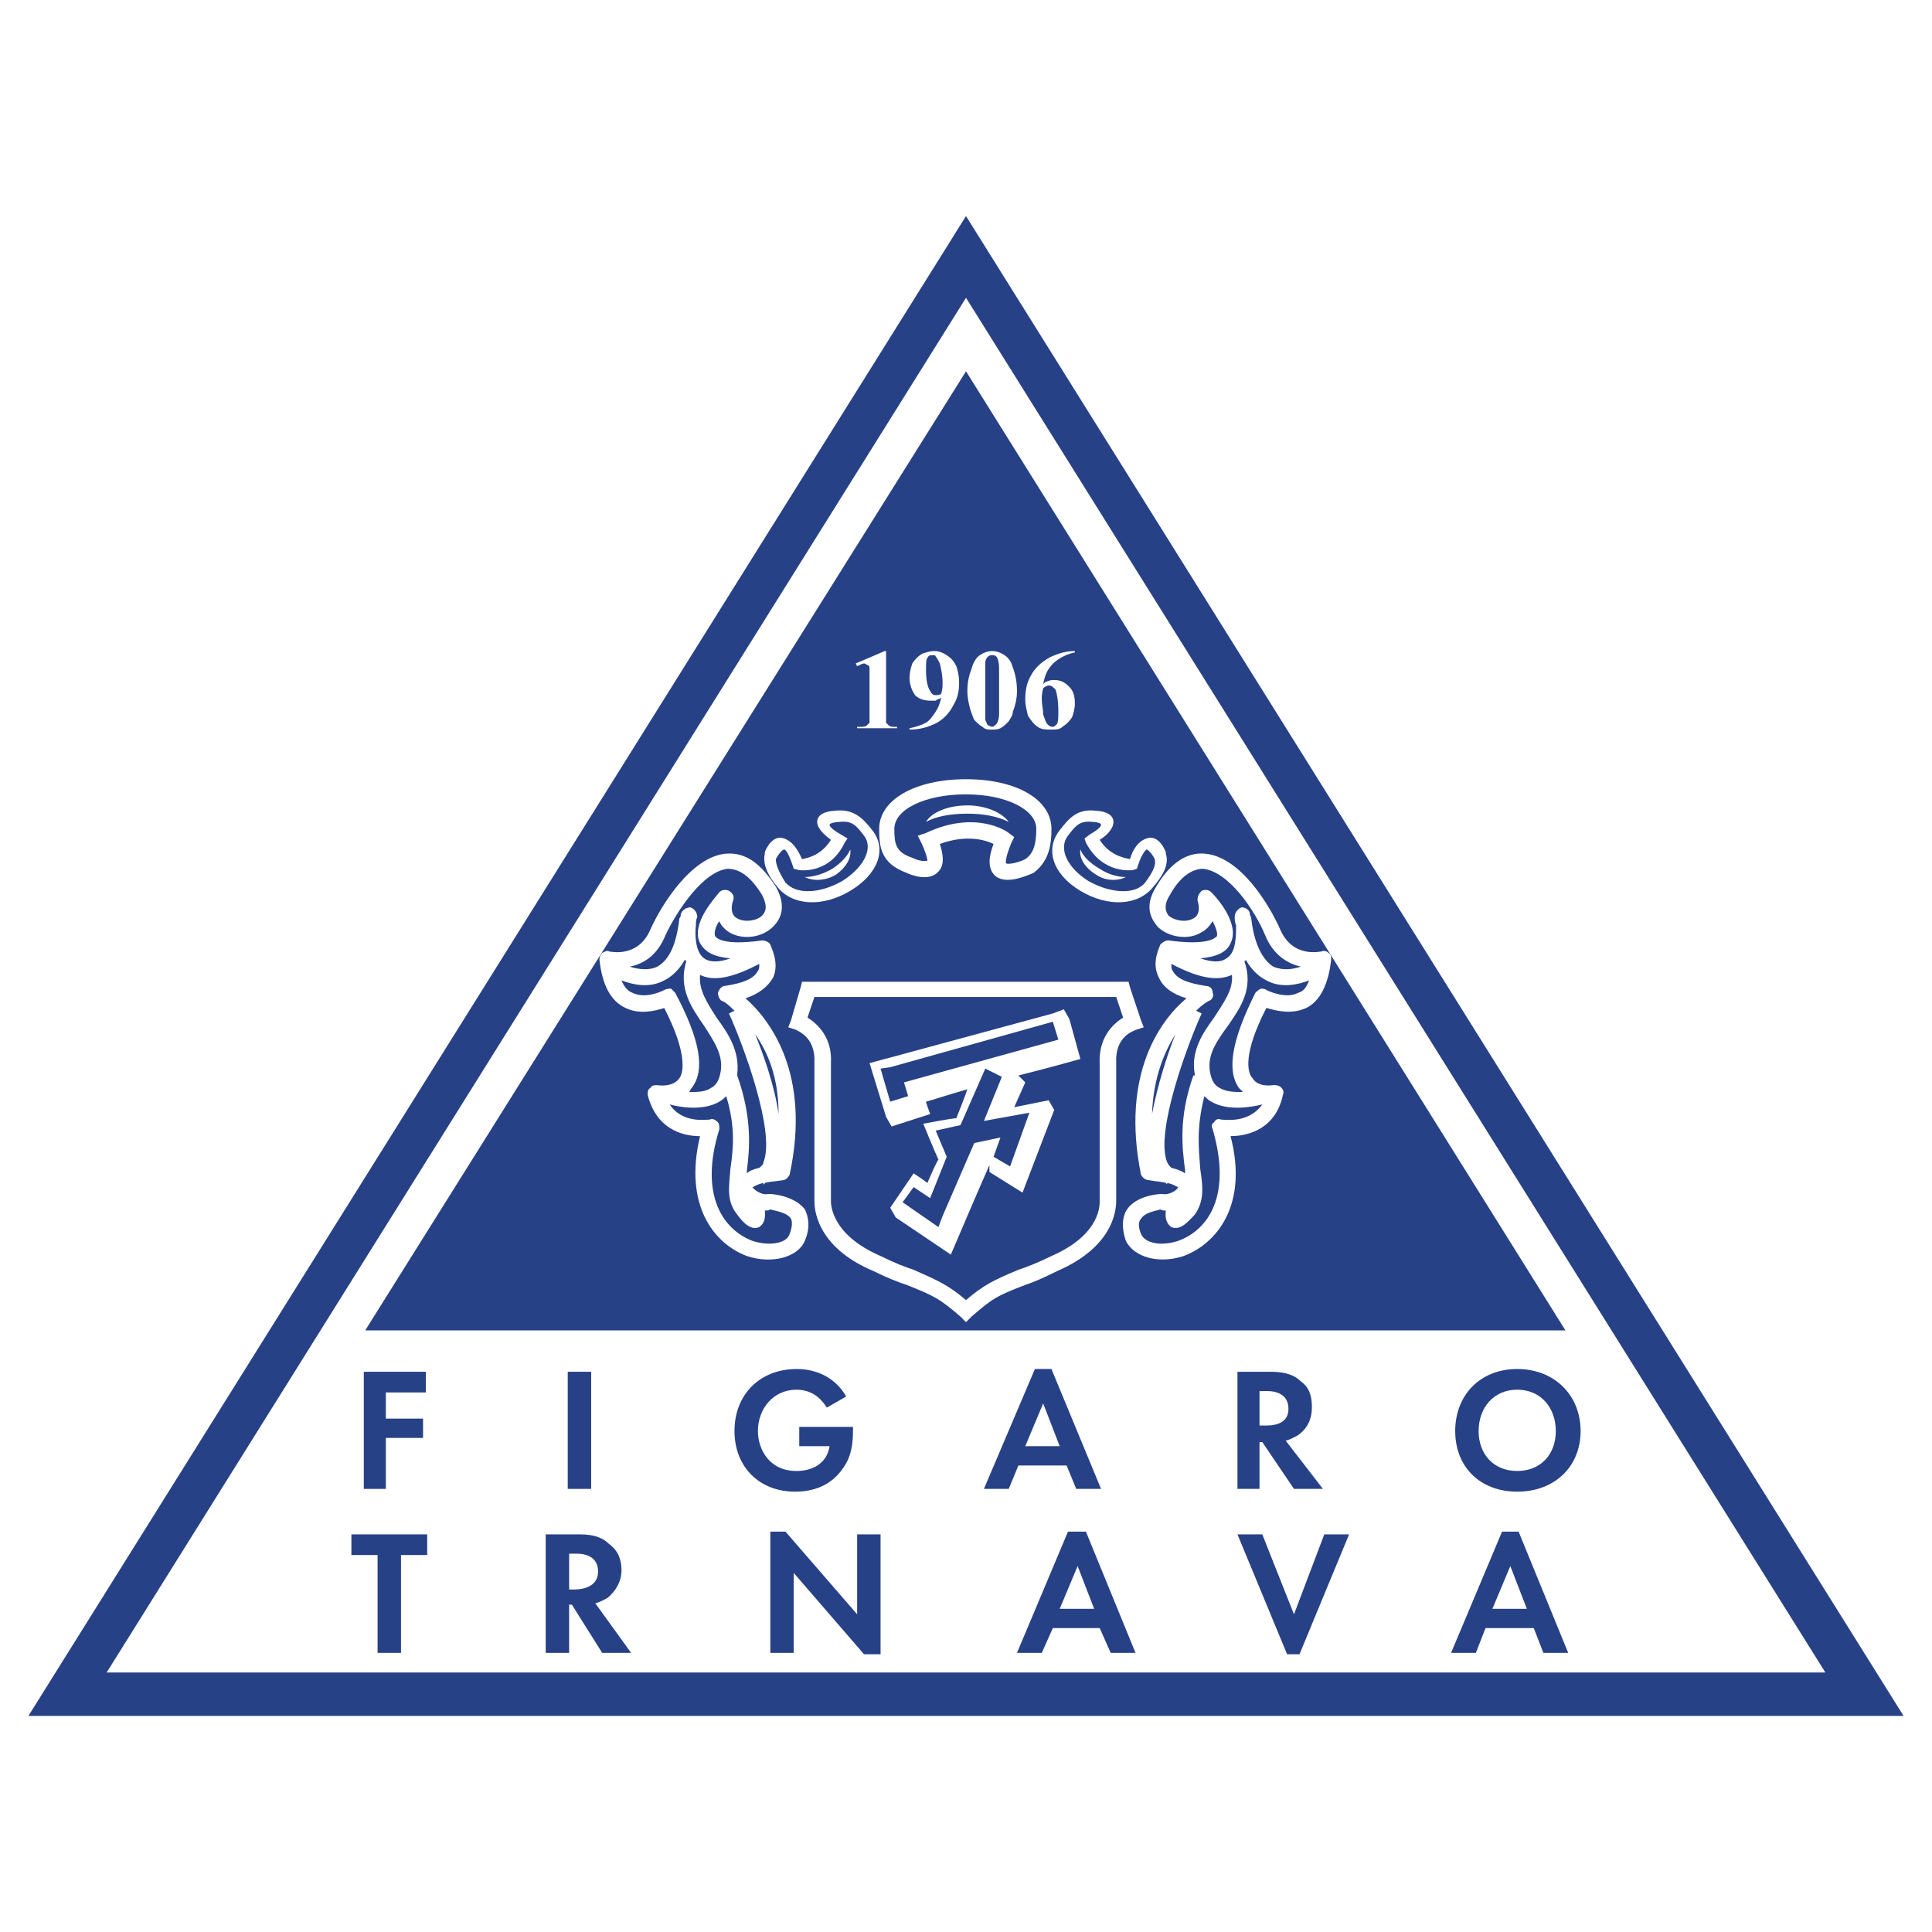
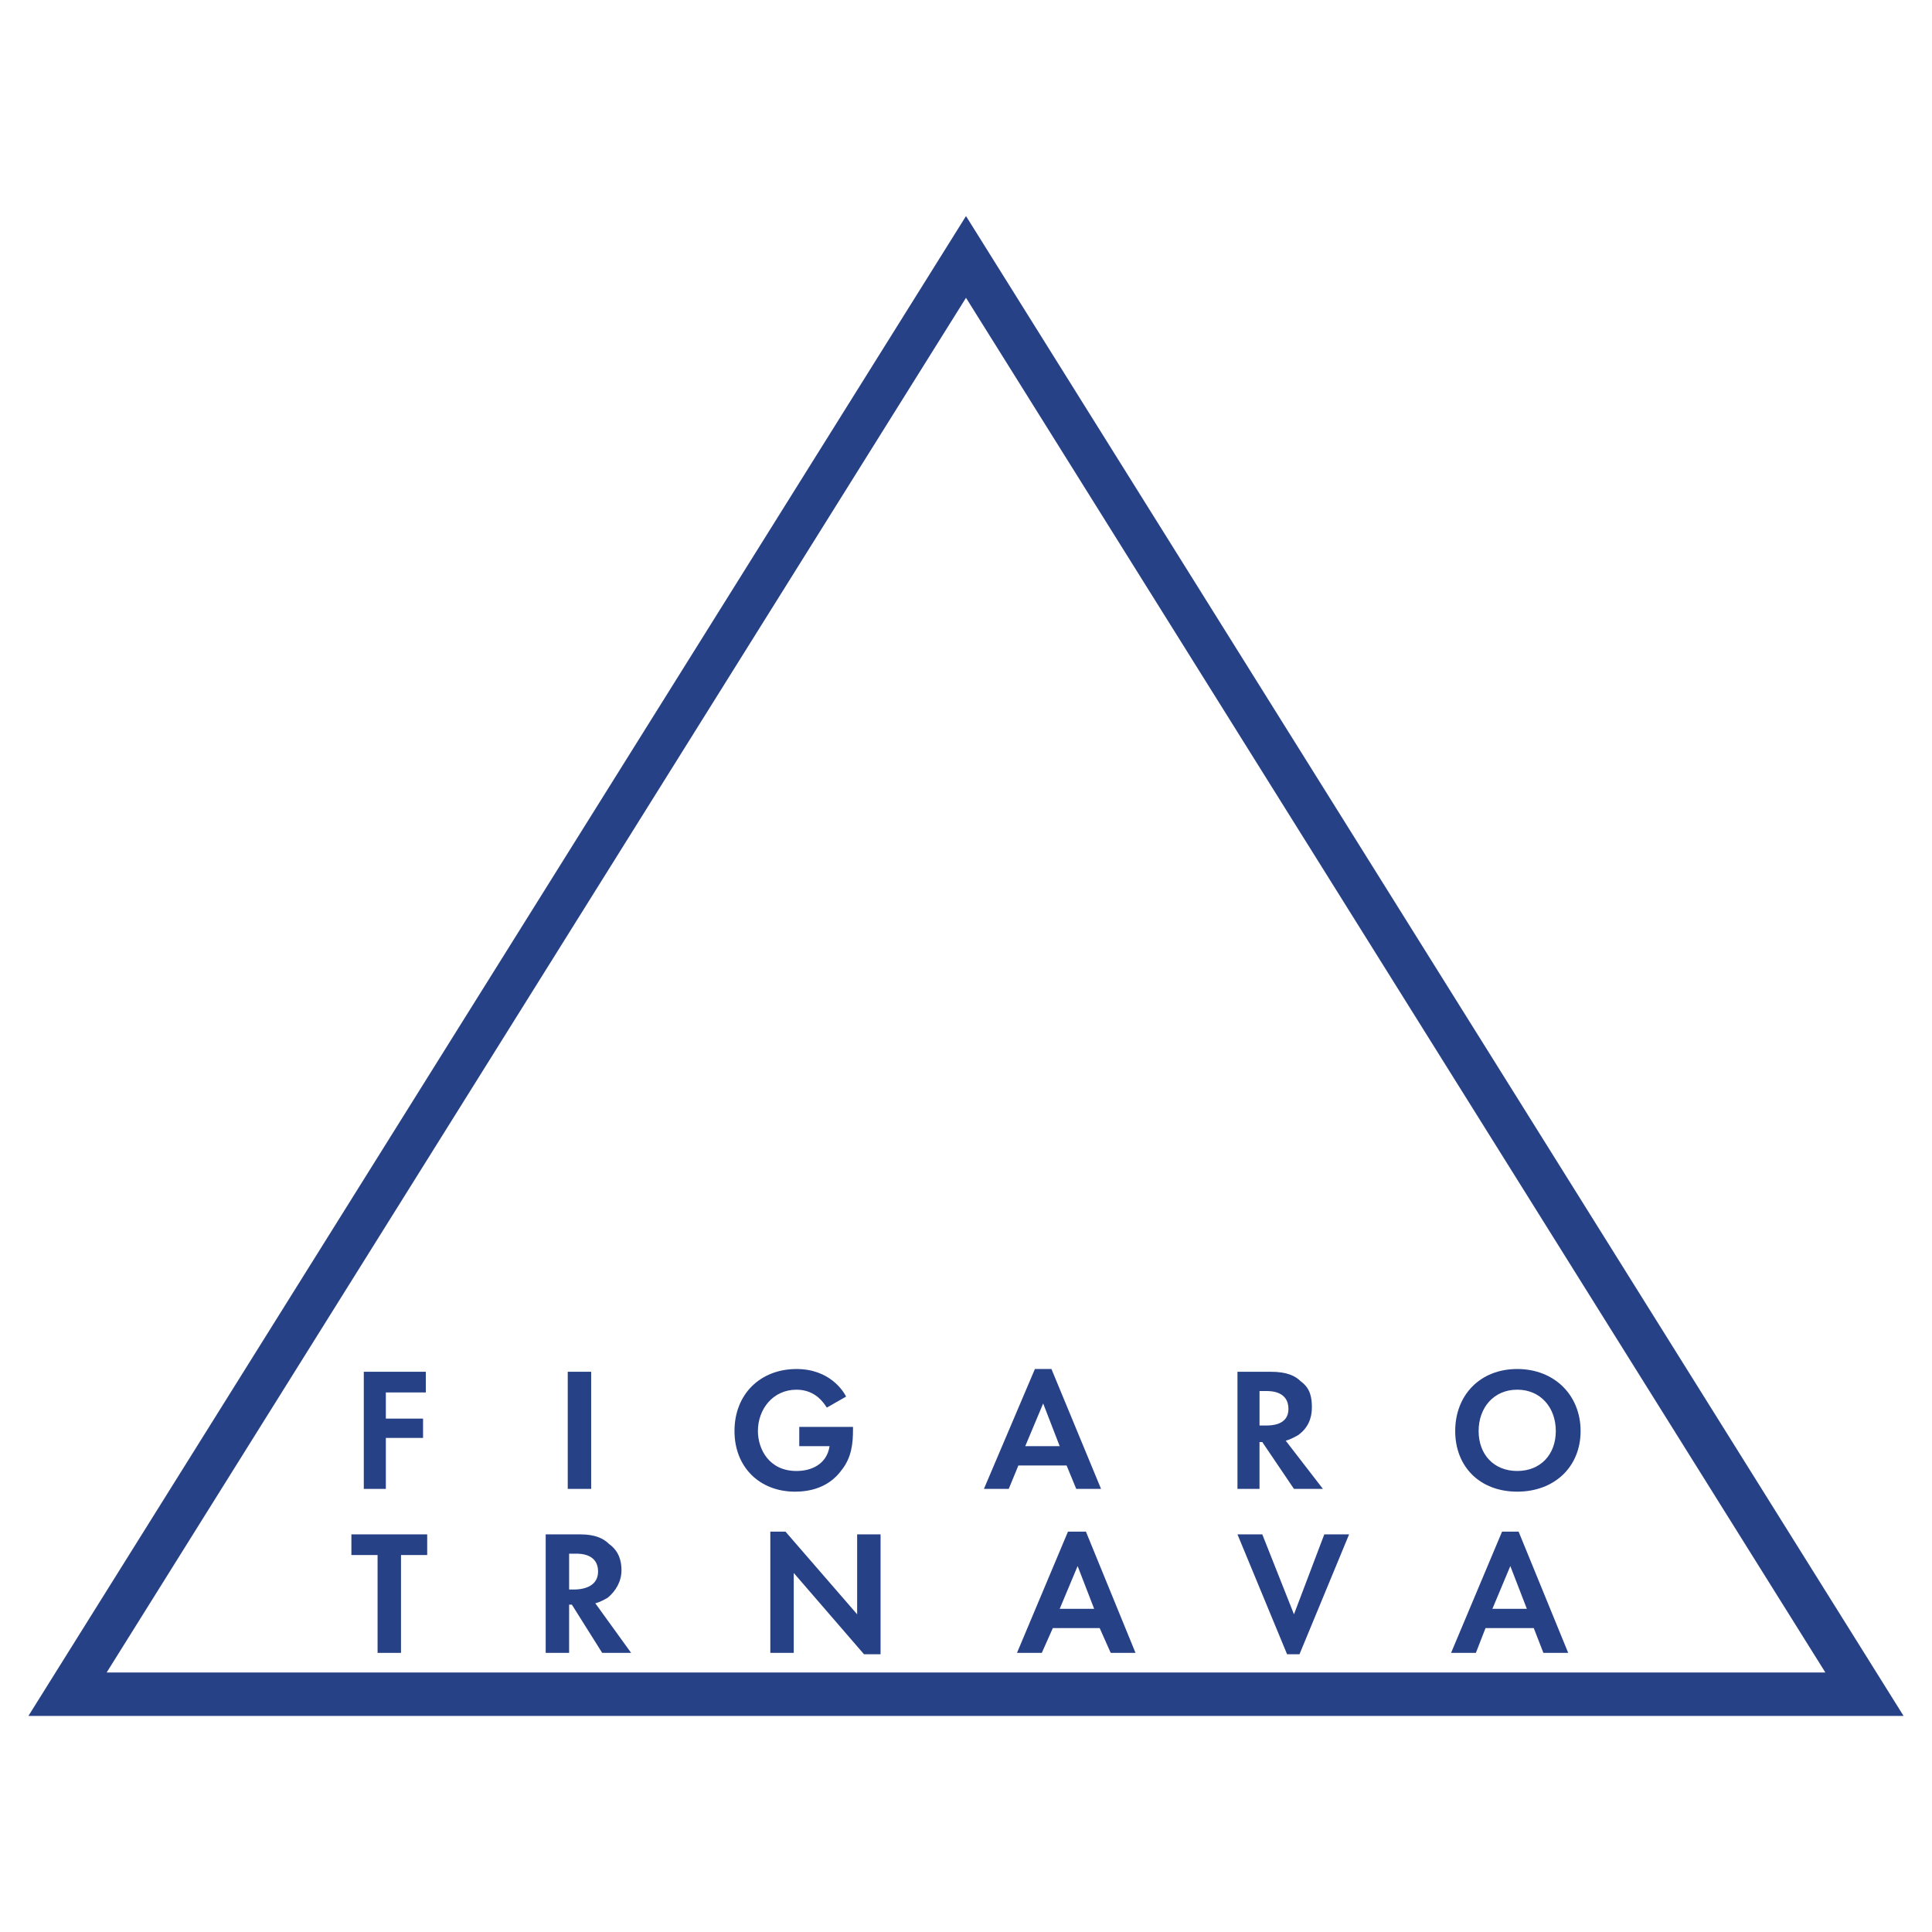
<svg xmlns="http://www.w3.org/2000/svg" version="1.0" id="Layer_1" x="0px" y="0px" width="192.756px" height="192.756px" viewBox="0 0 192.756 192.756" enable-background="new 0 0 192.756 192.756" xml:space="preserve">
  <g>
    <polygon fill-rule="evenodd" clip-rule="evenodd" fill="#FFFFFF" points="0,0 192.756,0 192.756,192.756 0,192.756 0,0  " />
    <polygon fill-rule="evenodd" clip-rule="evenodd" fill="#FFFFFF" points="6.736,169.033 96.378,25.634 186.02,169.033    6.736,169.033  " />
    <path fill="#274186" d="M2.834,171.199C34.01,121.316,65.19,71.438,96.378,21.557c31.187,49.879,62.367,99.757,93.543,149.642   H2.834L2.834,171.199z M10.639,166.867h171.479L96.378,29.711L10.639,166.867L10.639,166.867z" />
-     <polygon fill-rule="evenodd" clip-rule="evenodd" fill="#274186" points="96.378,37.045 36.434,132.736 156.186,132.736    96.378,37.045  " />
    <polygon fill-rule="evenodd" clip-rule="evenodd" fill="#274186" points="38.496,143.461 42.208,143.461 42.208,141.535    38.496,141.535 38.496,138.924 42.483,138.924 42.483,136.861 36.296,136.861 36.296,148.547 38.496,148.547 38.496,143.461  " />
    <polygon fill-rule="evenodd" clip-rule="evenodd" fill="#274186" points="58.981,148.547 58.981,136.861 56.644,136.861    56.644,148.547 58.981,148.547  " />
    <path fill-rule="evenodd" clip-rule="evenodd" fill="#274186" d="M84.004,146.623c0.962-1.238,1.1-2.613,1.1-3.988v-0.273h-5.362   v1.924h3.025c-0.275,1.787-1.788,2.475-3.3,2.475c-2.75,0-3.85-2.199-3.85-3.986c0-2.199,1.513-4.125,3.85-4.125   c1.924,0,2.75,1.375,3.024,1.787l1.925-1.1c-0.275-0.551-1.649-2.75-4.949-2.75c-3.575,0-6.187,2.475-6.187,6.188   c0,3.574,2.475,6.049,6.049,6.049C80.567,148.822,82.629,148.547,84.004,146.623L84.004,146.623z" />
-     <path fill-rule="evenodd" clip-rule="evenodd" fill="#274186" d="M106.415,146.211l0.962,2.336h2.475l-4.949-11.961h-1.65   l-5.087,11.961h2.476l0.962-2.336H106.415L106.415,146.211z M104.077,140.023l1.65,4.262h-3.438L104.077,140.023L104.077,140.023z" />
+     <path fill-rule="evenodd" clip-rule="evenodd" fill="#274186" d="M106.415,146.211l0.962,2.336h2.475l-4.949-11.961h-1.65   l-5.087,11.961h2.476l0.962-2.336L106.415,146.211z M104.077,140.023l1.65,4.262h-3.438L104.077,140.023L104.077,140.023z" />
    <path fill-rule="evenodd" clip-rule="evenodd" fill="#274186" d="M125.663,143.873h0.274l3.162,4.674h2.888l-3.712-4.811   c0.55-0.139,0.962-0.414,1.237-0.551c0.962-0.688,1.375-1.65,1.375-2.75c0-0.963-0.138-1.924-1.101-2.611   c-0.55-0.551-1.374-0.963-3.024-0.963h-3.3v11.686h2.2V143.873L125.663,143.873z M125.663,138.785h0.688   c0.412,0,2.199,0,2.199,1.789c0,1.648-1.787,1.648-2.199,1.648h-0.688V138.785L125.663,138.785z" />
    <path fill-rule="evenodd" clip-rule="evenodd" fill="#274186" d="M151.373,136.586c-3.712,0-6.187,2.613-6.187,6.188   s2.475,6.049,6.187,6.049s6.324-2.475,6.324-6.049S155.085,136.586,151.373,136.586L151.373,136.586z M151.373,146.76   c-2.338,0-3.85-1.65-3.85-3.986c0-2.338,1.512-4.125,3.85-4.125c2.337,0,3.85,1.787,3.85,4.125   C155.223,145.109,153.71,146.76,151.373,146.76L151.373,146.76z" />
    <polygon fill-rule="evenodd" clip-rule="evenodd" fill="#274186" points="35.059,155.146 37.671,155.146 37.671,164.908    40.008,164.908 40.008,155.146 42.621,155.146 42.621,153.084 35.059,153.084 35.059,155.146  " />
    <path fill-rule="evenodd" clip-rule="evenodd" fill="#274186" d="M60.631,159.408c0.825-0.688,1.375-1.648,1.375-2.748   c0-0.963-0.275-1.926-1.237-2.613c-0.55-0.551-1.375-0.963-2.888-0.963h-3.437v11.824h2.337v-4.812h0.275l3.025,4.812h2.887   l-3.575-4.949C59.944,159.822,60.356,159.547,60.631,159.408L60.631,159.408z M57.332,158.584h-0.55v-3.574h0.688   c0.412,0,2.2,0,2.2,1.787C59.669,158.447,57.881,158.584,57.332,158.584L57.332,158.584z" />
    <polygon fill-rule="evenodd" clip-rule="evenodd" fill="#274186" points="85.517,161.059 78.367,152.811 76.855,152.811    76.855,164.908 79.192,164.908 79.192,156.934 86.204,165.047 87.854,165.047 87.854,153.084 85.517,153.084 85.517,161.059  " />
    <path fill-rule="evenodd" clip-rule="evenodd" fill="#274186" d="M106.552,152.811l-5.087,12.098h2.475l1.101-2.475h4.674   l1.101,2.475h2.475l-4.949-12.098H106.552L106.552,152.811z M105.728,160.51l1.787-4.264l1.649,4.264H105.728L105.728,160.51z" />
    <polygon fill-rule="evenodd" clip-rule="evenodd" fill="#274186" points="129.1,161.059 125.938,153.084 123.463,153.084    128.413,165.047 129.65,165.047 134.6,153.084 132.125,153.084 129.1,161.059  " />
    <path fill-rule="evenodd" clip-rule="evenodd" fill="#274186" d="M149.86,152.811l-5.087,12.098h2.475l0.963-2.475h4.812   l0.963,2.475h2.475l-4.949-12.098H149.86L149.86,152.811z M148.898,160.51l1.787-4.264l1.649,4.264H148.898L148.898,160.51z" />
    <path fill-rule="evenodd" clip-rule="evenodd" fill="#FFFFFF" d="M86.204,66.192c0.137,0,0.275,0.138,0.275,0.138   c0.137,0,0.275,0.137,0.275,0.275c0,0,0,0.275,0,0.55v3.987c0,0.55,0,0.825,0,0.962c-0.138,0.138-0.138,0.138-0.275,0.275   c-0.138,0.138-0.413,0.138-0.688,0.138h-0.275v0.137h3.987v-0.137h-0.138c-0.275,0-0.55,0-0.688-0.138   c-0.137-0.137-0.137-0.137-0.275-0.275c0-0.137,0-0.413,0-0.962v-6.187h-0.137l-2.888,1.237l0.138,0.275   C85.792,66.33,86.066,66.192,86.204,66.192L86.204,66.192z" />
-     <path fill-rule="evenodd" clip-rule="evenodd" fill="#FFFFFF" d="M95.141,70.317c0.413-0.688,0.55-1.375,0.55-2.2   c0-0.688-0.137-1.238-0.275-1.65c-0.275-0.55-0.55-0.825-0.962-1.1c-0.412-0.275-0.825-0.413-1.237-0.413s-0.825,0.138-1.237,0.275   c-0.413,0.275-0.688,0.55-0.962,0.962c-0.138,0.413-0.275,0.962-0.275,1.375c0,0.825,0.275,1.375,0.55,1.788   c0.413,0.412,0.962,0.55,1.512,0.55c0.138,0,0.275,0,0.55,0c0.138-0.138,0.275-0.138,0.55-0.275   c-0.137,0.55-0.275,0.962-0.55,1.375c-0.275,0.412-0.55,0.825-0.962,1.1c-0.55,0.275-0.962,0.413-1.649,0.55v0.138   c1.1,0,1.925-0.275,2.75-0.688C94.178,71.692,94.729,71.142,95.141,70.317L95.141,70.317z M93.353,69.355   c-0.275,0-0.412-0.138-0.55-0.413c-0.275-0.413-0.413-1.1-0.413-2.062c0-0.688,0-1.1,0.138-1.237   c0.138-0.275,0.275-0.275,0.55-0.275c0.138,0,0.275,0,0.275,0.138c0.138,0.137,0.275,0.412,0.413,0.687   c0.137,0.55,0.275,1.237,0.275,1.925c0,0.275,0,0.688-0.138,1.1C93.766,69.355,93.491,69.355,93.353,69.355L93.353,69.355z" />
    <path fill-rule="evenodd" clip-rule="evenodd" fill="#FFFFFF" d="M97.203,71.83c0.275,0.275,0.55,0.55,0.824,0.688   c0.275,0.275,0.551,0.275,0.963,0.275c0.275,0,0.55,0,0.825-0.138c0.274-0.137,0.55-0.412,0.825-0.687   c0.137-0.275,0.412-0.55,0.412-0.962c0.274-0.688,0.412-1.375,0.412-2.062c0-0.825-0.138-1.65-0.412-2.337   c-0.138-0.55-0.412-0.962-0.825-1.237c-0.412-0.275-0.824-0.413-1.237-0.413c-0.412,0-0.825,0.138-1.237,0.413   c-0.413,0.275-0.688,0.825-0.825,1.375c-0.275,0.687-0.412,1.375-0.412,2.2c0,0.688,0.137,1.237,0.275,1.787   C96.928,71.142,97.065,71.555,97.203,71.83L97.203,71.83z M98.303,66.192c0-0.412,0.138-0.55,0.275-0.687   c0.137-0.138,0.274-0.138,0.412-0.138s0.275,0,0.413,0.138c0.137,0.137,0.274,0.55,0.274,1.1c0,0.138,0,0.962,0,2.337v2.337   c0,0.412-0.138,0.825-0.274,0.962c-0.138,0.137-0.275,0.275-0.413,0.275s-0.275-0.138-0.412-0.138   c-0.138-0.137-0.138-0.275-0.275-0.55c0-0.413,0-1.1,0-2.2C98.303,67.705,98.303,66.467,98.303,66.192L98.303,66.192z" />
    <path fill-rule="evenodd" clip-rule="evenodd" fill="#FFFFFF" d="M103.527,72.517c0.412,0.275,0.825,0.275,1.375,0.275   c0.412,0,0.825,0,1.1-0.275c0.413-0.275,0.688-0.55,0.963-0.962c0.137-0.413,0.274-0.825,0.274-1.375   c0-0.688-0.138-1.237-0.55-1.65c-0.412-0.412-0.824-0.688-1.512-0.688c-0.138,0-0.413,0-0.688,0.138   c-0.137,0-0.274,0.138-0.412,0.275c0.138-0.688,0.275-1.1,0.55-1.512c0.275-0.413,0.551-0.688,0.963-0.962s0.962-0.55,1.649-0.688   v-0.138c-0.962,0-1.787,0.275-2.612,0.688c-0.688,0.413-1.375,0.962-1.787,1.787c-0.412,0.688-0.55,1.513-0.55,2.337   c0,0.55,0.138,1.1,0.274,1.65C102.84,71.83,103.115,72.242,103.527,72.517L103.527,72.517z M104.077,68.667   c0.138-0.138,0.412-0.275,0.55-0.275c0.275,0,0.413,0.137,0.688,0.413c0.138,0.412,0.275,1.1,0.275,2.2c0,0.55,0,0.962-0.138,1.237   c-0.138,0.137-0.274,0.275-0.412,0.275c-0.275,0-0.413-0.138-0.551-0.275c-0.137-0.138-0.274-0.55-0.412-0.962   c0-0.55-0.138-0.962-0.138-1.513C103.939,69.492,103.939,69.217,104.077,68.667L104.077,68.667z" />
    <path fill-rule="evenodd" clip-rule="evenodd" fill="#FFFFFF" d="M87.716,82.691c0,1.788,0.137,3.438,2.75,4.4   c0.275,0.137,2.2,0.962,3.162-0.138c0.688-0.688,0.413-1.925,0.138-2.75c2.612-0.962,4.537-0.412,5.362,0   c-0.413,1.1-0.688,2.338,0.138,3.163c1.1,0.962,3.162,0,3.85-0.275l0,0l0,0c1.649-1.237,1.787-3.025,1.787-4.4   c0-2.887-3.438-4.949-8.524-4.949S87.716,79.804,87.716,82.691L87.716,82.691z M96.378,79.254c3.987,0,7.012,1.512,7.012,3.437   c0,1.512-0.274,2.475-1.1,3.025c-0.825,0.413-1.787,0.55-1.925,0.413c0,0-0.138-0.413,0.55-2.062l0.275-0.55l-0.55-0.413   c-0.138-0.138-3.3-2.337-8.25,0l-0.825,0.275l0.413,0.825c0.55,1.238,0.55,1.65,0.55,1.65c-0.275,0.137-0.962,0-1.512-0.275   c-1.65-0.55-1.788-1.375-1.788-2.888C89.229,80.766,92.253,79.254,96.378,79.254L96.378,79.254z" />
-     <path fill-rule="evenodd" clip-rule="evenodd" fill="#FFFFFF" d="M100.641,82.003c-0.688-0.962-2.338-1.649-4.125-1.649   c-1.925,0-3.575,0.688-4.125,1.649c0.962-0.55,2.475-0.825,4.125-0.825C98.165,81.179,99.54,81.454,100.641,82.003L100.641,82.003z   " />
    <path fill-rule="evenodd" clip-rule="evenodd" fill="#FFFFFF" d="M76.855,119.125c-0.138,0-0.138,0-0.275,0   c-0.412,0.139-1.237-0.275-1.512-0.688c0.138,0,0.413-0.275,1.1-0.412v0.137c0.137,0,0.137-0.137,0.137-0.137   c0.413-0.137,0.963-0.137,1.788-0.275c0.275,0,0.55-0.275,0.688-0.549c2.2-10.174-2.062-15.537-4.4-17.6   c1.237-0.412,2.2-1.1,2.75-2.062c0.688-1.512-0.275-3.162-0.275-3.299c-0.138-0.275-0.55-0.412-0.825-0.412   c-3.987,0.55-4.537-0.275-4.674-0.413c-0.138-0.275,0-0.962,0.413-1.512c0.137,0.413,0.55,0.825,0.962,1.1   c1.375,0.825,3.299,0.55,4.399-0.55c0.55-0.55,1.512-1.787,0.275-3.987c-1.512-2.337-3.025-3.437-4.95-3.299   c-3.437,0.275-6.461,5.087-7.562,7.562c-1.237,2.887-3.987,2.2-4.125,2.2c-0.138-0.137-0.413,0-0.688,0.138   c-0.138,0.137-0.275,0.412-0.275,0.688c0.275,2.474,1.1,4.125,2.613,4.812c1.375,0.688,3.024,0.275,3.85,0   c2.337,4.537,1.925,6.463,1.512,7.012c-0.688,0.963-2.2,0.688-2.2,0.688c-0.275,0-0.55,0-0.688,0.275   c-0.275,0.137-0.275,0.412-0.275,0.688c0.825,3.299,3.3,4.125,5.225,4.125c-1.649,6.873,1.375,10.723,4.675,11.961   c2.475,0.824,5.087,0.137,5.774-1.512c0.55-1.238,0.413-2.338,0-3.164C79.192,119.264,76.993,119.125,76.855,119.125   L76.855,119.125z M77.68,111.15c-0.412-2.887-1.512-5.912-2.337-7.975C76.58,104.965,77.68,107.439,77.68,111.15L77.68,111.15z    M75.755,96.165c0,0.275,0,0.55-0.138,0.688c-0.412,0.825-1.512,1.237-3.299,1.513c-0.275,0-0.55,0.273-0.688,0.688   c0,0.273,0.138,0.688,0.413,0.824c0.137,0,0.55,0.275,1.237,0.963l-0.55,0.273c1.375,3.025,4.674,11.824,3.437,14.85   c0,0.275-0.275,0.412-0.413,0.551c-0.55,0.137-0.962,0.273-1.237,0.549c0-0.137,0-0.137,0-0.275   c0.275-2.199,0.55-5.225-0.962-9.486l0,0v-0.137c0.275-2.338-0.962-4.125-2.062-5.637c-0.963-1.514-1.788-2.75-1.65-4.263   C71.218,97.953,73.143,97.539,75.755,96.165L75.755,96.165z M66.406,93.278c1.1-2.337,3.712-6.325,6.187-6.6   c1.237,0,2.337,0.825,3.437,2.612c0.413,0.825,0.55,1.513,0,2.062s-1.787,0.687-2.475,0.275c-0.55-0.275-0.688-0.962-0.413-1.788   c0.138-0.413,0-0.688-0.412-0.962c-0.275-0.137-0.688-0.137-0.962,0.138c-0.413,0.55-2.888,3.162-1.925,5.087   c0.55,0.962,1.513,1.375,3.025,1.512c-1.1,0.413-2.062,0.413-2.612,0c-0.825-0.55-0.962-2.2-0.825-3.299   c0-0.275,0-0.55,0.137-0.825c0-0.412-0.275-0.825-0.688-0.962c-0.412,0-0.825,0.275-0.962,0.688c0,0.138,0,0.275-0.137,0.413   c-0.275,2.475-0.962,4.125-2.2,4.812c-0.825,0.413-1.925,0.275-2.75,0C64.206,96.165,65.581,95.34,66.406,93.278L66.406,93.278z    M67.368,99.053c-0.137-0.139-0.275-0.275-0.413-0.414c-0.275,0-0.412,0-0.687,0.139c0,0-1.788,0.963-3.163,0.275   c-0.412-0.139-0.825-0.551-1.1-1.238c1.1,0.412,2.75,0.824,4.262,0c0.825-0.412,1.512-1.1,2.062-2.062l0.138,0.138   c-0.825,2.749,0.55,4.674,1.787,6.461c0.962,1.512,1.925,2.887,1.65,4.537c-0.137,0.826-0.412,1.375-0.962,1.65   c-0.55,0.412-1.375,0.412-2.2,0.412c0.137-0.137,0.137-0.275,0.275-0.412C70.393,106.752,69.843,103.727,67.368,99.053   L67.368,99.053z M78.78,123.111c-0.275,0.963-2.062,1.238-3.712,0.689c-2.887-1.102-5.362-4.537-3.299-11.137   c0-0.275,0-0.551-0.138-0.688c-0.275-0.275-0.55-0.414-0.825-0.275c-0.275,0-2.75,0.412-3.987-1.512   c0.962,0.273,3.299,0.686,4.95-0.275c0.275-0.139,0.55-0.412,0.687-0.551c0.962,3.162,0.688,5.363,0.413,7.287   c-0.137,1.787-0.413,3.162,0.688,4.537c0.413,0.551,1.237,1.65,2.2,1.238c0.138-0.139,0.688-0.414,0.55-1.65   c0.275,0,0.413,0,0.688-0.139c-0.138,0-0.138,0.139-0.275,0c0.413,0.139,1.788,0.275,2.2,0.963   C79.055,121.875,79.055,122.426,78.78,123.111L78.78,123.111z" />
    <path fill-rule="evenodd" clip-rule="evenodd" fill="#FFFFFF" d="M84.829,88.878c2.75-1.65,3.712-4.125,2.2-6.049   c-0.962-1.237-1.925-2.2-3.85-1.925c-0.275,0-1.65,0.138-1.65,1.1c0,0.688,0.825,1.375,1.375,1.788   c-0.962,1.512-2.2,1.788-2.887,1.925c-0.413-0.962-0.962-1.788-1.787-2.062c-1.1-0.413-1.788,0.962-1.925,1.375l0,0v0.138   c-0.275,1.237,0.55,2.475,1.238,3.299C79.055,90.391,82.079,90.528,84.829,88.878L84.829,88.878z M77.405,85.716   c0.275-0.55,0.688-0.962,0.825-0.962c0.137,0,0.412,0.275,0.825,1.512l0.138,0.413l0.55,0.138c0.137,0,3.025,0.412,4.537-2.75   l0.275-0.413l-0.688-0.413c-0.962-0.55-1.1-0.825-1.1-0.962c0-0.138,0.55-0.275,0.962-0.275c1.237-0.137,1.649,0.275,2.475,1.375   c0.962,1.237,0,3.163-2.2,4.537c-2.2,1.237-4.537,1.375-5.637,0.138C77.68,86.953,77.405,86.266,77.405,85.716L77.405,85.716z" />
    <path fill-rule="evenodd" clip-rule="evenodd" fill="#FFFFFF" d="M83.454,87.228c0.962-0.687,1.513-1.649,1.375-2.475   c-0.275,0.688-0.962,1.375-1.787,1.925c-0.963,0.55-1.925,0.825-2.75,0.825C81.117,87.916,82.354,87.916,83.454,87.228   L83.454,87.228z" />
    <path fill-rule="evenodd" clip-rule="evenodd" fill="#FFFFFF" d="M132.537,95.065c-0.138-0.138-0.412-0.275-0.688-0.138   c-0.138,0-2.887,0.688-4.124-2.2c-1.101-2.475-3.987-7.287-7.562-7.562c-1.787-0.138-3.437,0.962-4.812,3.299   c-1.375,2.2-0.275,3.438,0.137,3.987c1.101,1.1,3.163,1.375,4.4,0.55c0.55-0.275,0.824-0.687,1.1-1.1   c0.274,0.55,0.55,1.237,0.412,1.512c-0.138,0.138-0.825,0.962-4.812,0.413c-0.275,0-0.55,0.137-0.825,0.412   c0,0.138-0.963,1.788-0.138,3.299c0.413,0.963,1.375,1.65,2.75,2.062c-2.475,2.062-6.6,7.426-4.537,17.6   c0.138,0.273,0.412,0.549,0.825,0.549c0.688,0.139,1.237,0.139,1.649,0.275l0.138,0.137v-0.137c0.688,0.137,0.963,0.412,1.1,0.412   c-0.137,0.412-1.1,0.826-1.512,0.688h-0.138c-0.275,0-2.475,0.139-3.438,1.512c-0.55,0.826-0.55,1.926-0.138,3.164   c0.825,1.648,3.3,2.336,5.774,1.512c3.3-1.238,6.462-5.088,4.675-11.961c1.925,0,4.537-0.826,5.225-4.125   c0.138-0.275,0-0.551-0.138-0.688c-0.274-0.275-0.55-0.275-0.825-0.275c0,0-1.512,0.275-2.062-0.688   c-0.55-0.549-0.963-2.475,1.375-7.012c0.962,0.275,2.475,0.688,3.986,0c1.375-0.688,2.2-2.338,2.476-4.812   C132.812,95.477,132.812,95.202,132.537,95.065L132.537,95.065z M122.775,94.103c0.963-1.925-1.375-4.537-1.925-5.087   c-0.275-0.275-0.688-0.275-0.962-0.138c-0.275,0.275-0.413,0.55-0.413,0.962c0.275,0.825,0.138,1.513-0.412,1.788   c-0.688,0.412-1.787,0.275-2.475-0.275c-0.412-0.55-0.412-1.238,0.138-2.062c0.962-1.787,2.199-2.612,3.299-2.612   c2.612,0.275,5.225,4.262,6.188,6.6c0.824,2.062,2.337,2.887,3.574,3.162c-0.824,0.275-1.787,0.413-2.75,0   c-1.1-0.688-1.924-2.337-2.199-4.812c0-0.138-0.138-0.275-0.138-0.413c0-0.412-0.412-0.688-0.824-0.688   c-0.413,0.138-0.688,0.55-0.688,0.962c0,0.275,0,0.55,0.137,0.825c0,1.1,0,2.75-0.962,3.299c-0.55,0.413-1.375,0.413-2.612,0   C121.263,95.477,122.363,95.065,122.775,94.103L122.775,94.103z M117.276,103.176c-0.825,2.062-1.788,5.088-2.338,7.975   C115.076,107.439,116.177,104.965,117.276,103.176L117.276,103.176z M116.863,116.514c-0.137-0.139-0.274-0.275-0.412-0.551   c-1.237-3.025,2.062-11.824,3.438-14.85l-0.551-0.273c0.688-0.688,1.237-0.963,1.237-0.963c0.413-0.137,0.551-0.551,0.413-0.824   c0-0.414-0.275-0.688-0.688-0.688c-1.787-0.275-2.887-0.688-3.3-1.513c-0.138-0.138-0.138-0.413-0.138-0.688   c2.612,1.374,4.537,1.788,6.05,1.1c0.138,1.513-0.825,2.749-1.787,4.263c-1.101,1.512-2.338,3.299-1.925,5.637v0.137h-0.138   c-1.513,4.262-1.1,7.287-0.825,9.486c0,0.139,0,0.139,0,0.275C117.826,116.787,117.414,116.65,116.863,116.514L116.863,116.514z    M125.938,110.189c-1.375,1.924-3.712,1.512-4.124,1.512c-0.275-0.139-0.551,0-0.688,0.275c-0.275,0.137-0.275,0.412-0.138,0.688   c1.925,6.6-0.413,10.035-3.438,11.137c-1.649,0.549-3.3,0.273-3.712-0.689c-0.275-0.686-0.275-1.236,0-1.512   c0.412-0.688,1.649-0.824,2.062-0.963c0,0.139-0.138,0-0.275,0c0.275,0.139,0.551,0.139,0.688,0.139   c-0.137,1.236,0.413,1.512,0.55,1.65c0.963,0.412,1.788-0.688,2.338-1.238c0.962-1.375,0.824-2.75,0.55-4.537   c-0.138-1.924-0.413-4.125,0.412-7.287c0.138,0.139,0.412,0.412,0.688,0.551C122.501,110.875,124.838,110.463,125.938,110.189   L125.938,110.189z M129.513,99.053c-1.237,0.688-3.162-0.275-3.162-0.275c-0.138-0.139-0.413-0.139-0.551-0.139   c-0.274,0.139-0.412,0.275-0.55,0.414c-2.337,4.674-2.887,7.699-1.649,9.486c0.138,0.137,0.275,0.275,0.412,0.412   c-0.824,0-1.649,0-2.337-0.412c-0.55-0.275-0.825-0.824-0.963-1.65c-0.274-1.65,0.688-3.025,1.788-4.537   c1.237-1.787,2.612-3.713,1.649-6.461c0.138,0,0.138-0.138,0.138-0.138c0.55,0.962,1.237,1.65,2.062,2.062   c1.512,0.824,3.162,0.412,4.262,0C130.337,98.502,130.062,98.914,129.513,99.053L129.513,99.053z" />
    <path fill-rule="evenodd" clip-rule="evenodd" fill="#FFFFFF" d="M105.728,82.829c-1.513,1.925-0.688,4.399,2.062,6.049   c2.75,1.65,5.774,1.513,7.287-0.413c0.688-0.825,1.65-2.062,1.237-3.299v-0.138l0,0c-0.137-0.413-0.825-1.788-1.925-1.375   c-0.825,0.275-1.375,1.1-1.649,2.062c-0.688-0.137-2.062-0.413-3.025-1.925c0.688-0.413,1.375-1.1,1.375-1.788   c0-0.962-1.375-1.1-1.649-1.1C107.515,80.629,106.689,81.591,105.728,82.829L105.728,82.829z M109.026,82.003   c0.413,0,0.825,0.138,0.825,0.275c0,0.137-0.138,0.412-1.1,0.962l-0.55,0.413l0.138,0.413c1.649,3.162,4.537,2.75,4.674,2.75   l0.413-0.138l0.137-0.413c0.413-1.237,0.825-1.512,0.825-1.512c0.138,0,0.55,0.413,0.825,0.962c0.138,0.55-0.138,1.237-0.963,2.337   c-0.962,1.237-3.437,1.1-5.637-0.138c-2.199-1.375-3.024-3.3-2.062-4.537C107.377,82.279,107.789,81.866,109.026,82.003   L109.026,82.003z" />
    <path fill-rule="evenodd" clip-rule="evenodd" fill="#FFFFFF" d="M109.302,87.228c0.962,0.688,2.2,0.688,3.024,0.275   c-0.824,0-1.787-0.275-2.612-0.825c-0.962-0.55-1.649-1.237-1.925-1.925C107.652,85.579,108.202,86.541,109.302,87.228   L109.302,87.228z" />
-     <path fill-rule="evenodd" clip-rule="evenodd" fill="#FFFFFF" d="M111.364,106.064c-0.138-2.613,1.649-3.162,1.925-3.301   l0.825-0.273l-0.275-0.688l-1.1-3.301l-0.138-0.549h-0.55H80.705h-0.688l-0.138,0.549l-0.962,3.301l-0.275,0.688l0.825,0.273   c0.137,0.139,1.924,0.688,1.787,3.301c0,0,0,13.473,0,13.748c0,0.551,0,4.537,5.912,7.012c1.375,0.688,2.475,1.1,3.3,1.375   c2.75,1.1,3.3,1.375,5.362,3.162l0.55,0.551l0.55-0.551c2.062-1.787,2.476-2.062,5.362-3.162c0.825-0.275,1.787-0.688,3.162-1.375   c6.05-2.611,5.912-6.6,5.912-7.148V106.064L111.364,106.064z M109.714,119.812c0,0.139,0.275,3.299-4.812,5.5   c-1.375,0.688-2.475,1.1-3.3,1.375c-2.612,1.1-3.438,1.512-5.225,3.023c-1.787-1.512-2.75-1.924-5.225-3.023   c-0.825-0.275-1.925-0.688-3.3-1.375c-5.086-2.201-4.949-5.361-4.949-5.5l0,0l0,0v-13.748c0.138-2.475-1.237-3.85-2.337-4.537   l0.688-2.062h30.11l0.688,2.062c-1.1,0.688-2.475,2.062-2.338,4.674C109.714,106.064,109.714,119.812,109.714,119.812   L109.714,119.812L109.714,119.812L109.714,119.812z" />
    <path fill-rule="evenodd" clip-rule="evenodd" fill="#FFFFFF" d="M106.689,101.664l-0.55-0.963l-1.1,0.412l-16.224,4.4l0,0   l-2.062,0.551l1.65,5.361l0.55,0.963l3.85-1.238c0,0-0.413-1.1-0.413-1.236c0.55-0.139,2.2-0.688,4.125-1.238   c-0.413,1.238-0.962,2.475-1.1,2.887c-0.412,0-3.3,0.551-3.3,0.551s1.237,3.025,1.513,3.574c-0.275,0.412-0.688,1.375-1.1,2.338   c-0.138-0.137-1.375-0.963-1.375-0.963l-2.337,3.438l0.55,0.963l5.5,3.711c0,0,3.162-7.424,3.849-8.936v0.688l3.3,2.062l3.163-8.25   l-0.551-0.963c0,0-2.062,0.414-3.437,0.688c0.55-1.236,1.1-2.475,1.1-2.475l-0.688-0.688c3.3-0.824,6.187-1.648,6.187-1.648   L106.689,101.664L106.689,101.664z M102.702,111.014l-1.925,5.361l-1.649-0.963l0.688-1.924l-2.612,0.551l-3.162,7.285   l-0.413,1.102l-3.575-2.475l1.1-1.514l1.65,1.1l1.65-4.125l-1.1-2.611l2.475-0.549l2.475-5.639l1.65,0.826l-1.788,4.398   L102.702,111.014L102.702,111.014z M90.191,107.988l0.413,1.375l-1.787,0.551l-0.688-2.338l-0.275-0.963l0.963-0.137l16.224-4.537   l0.55,1.787L90.191,107.988L90.191,107.988z" />
  </g>
</svg>